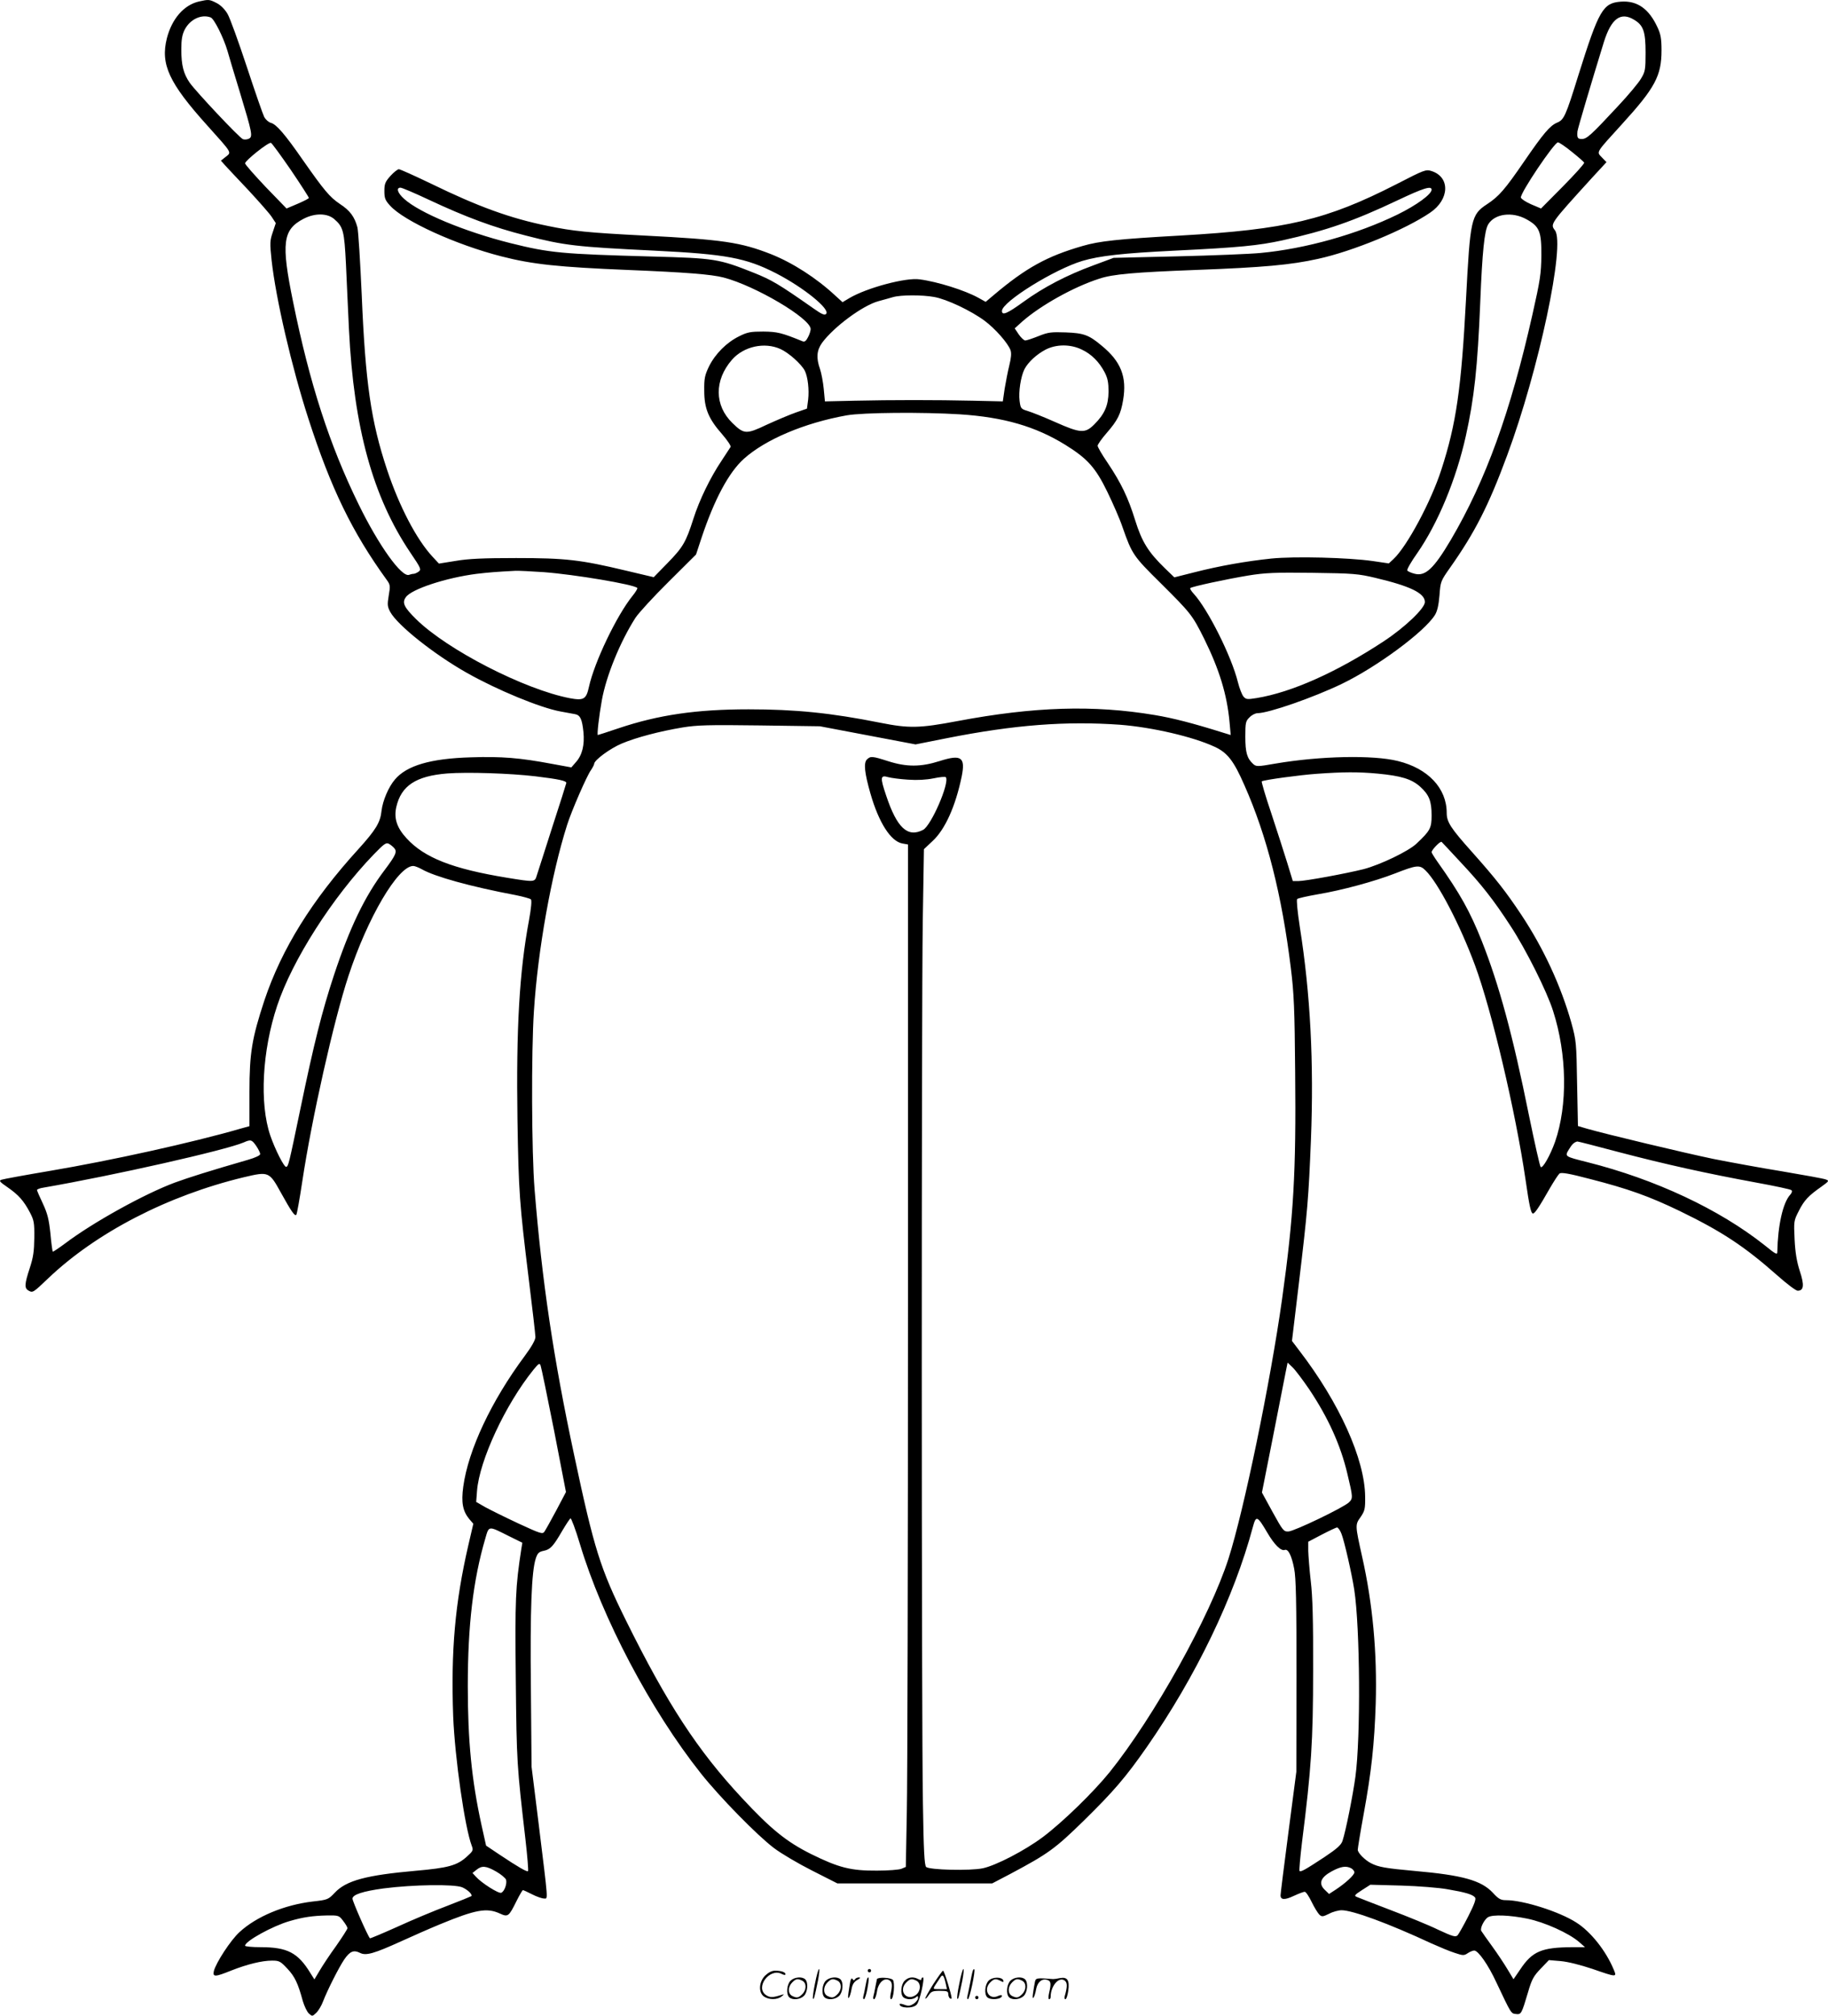
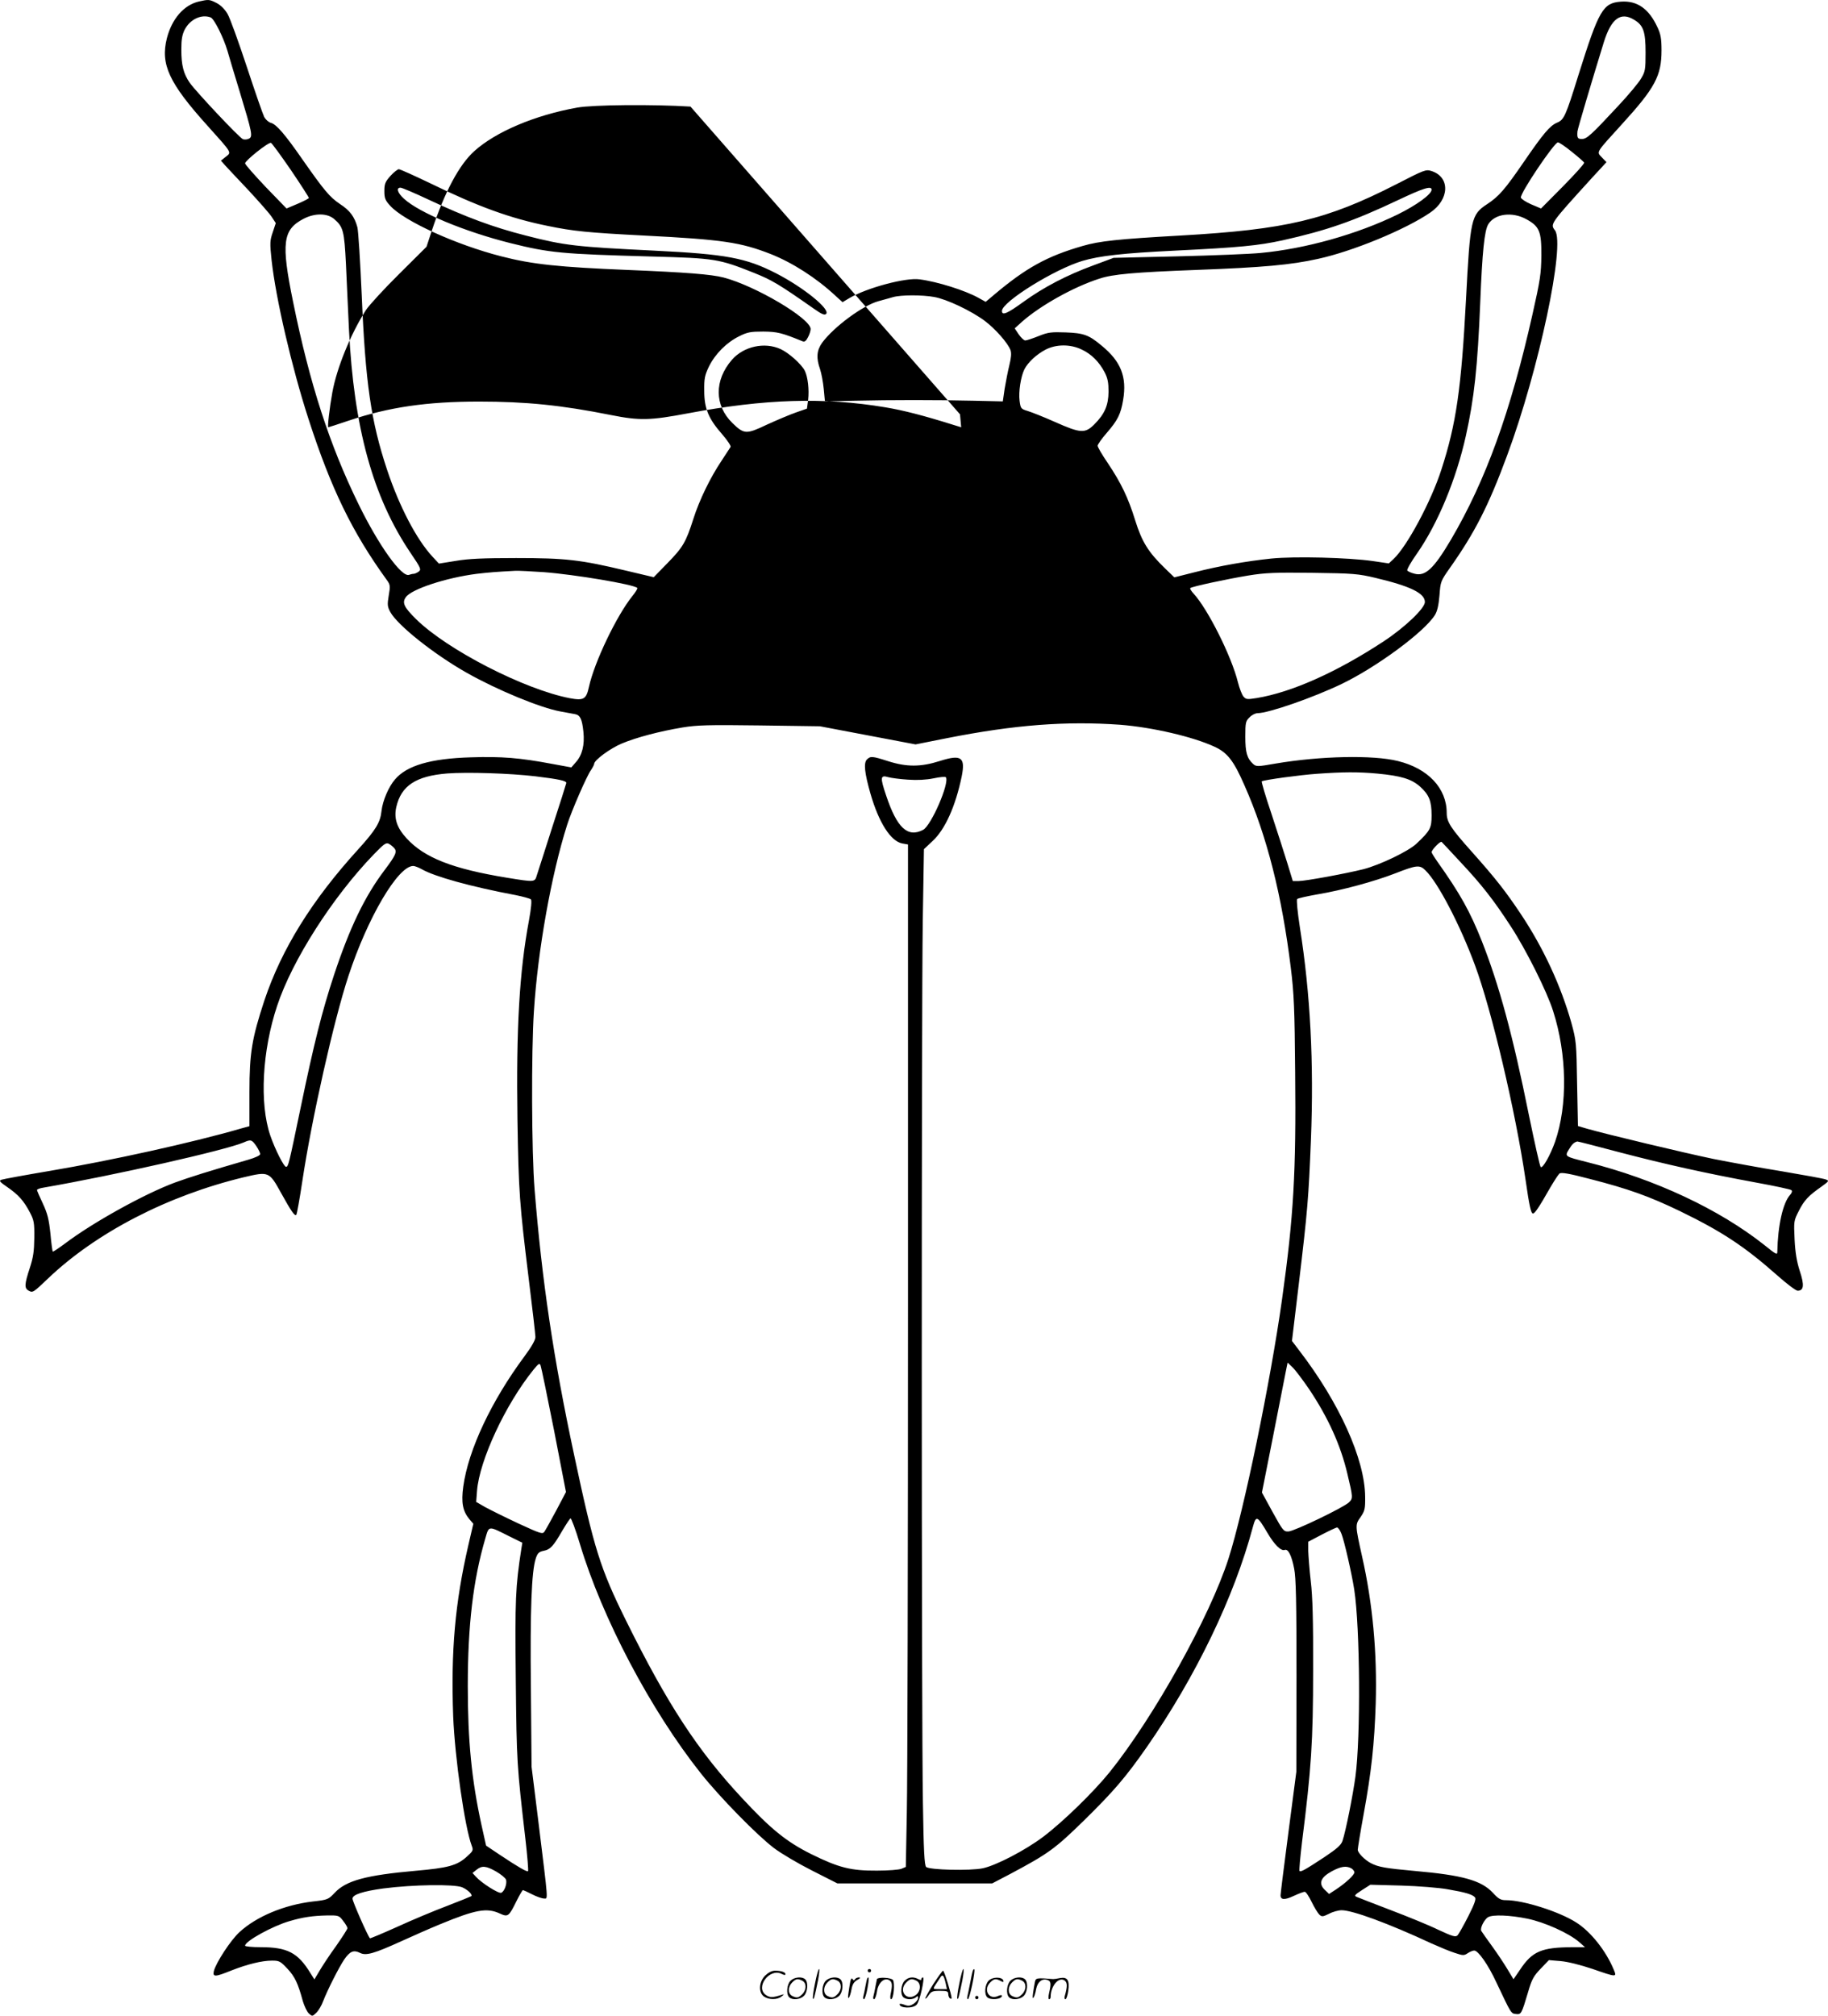
<svg xmlns="http://www.w3.org/2000/svg" version="1.0" viewBox="0 0 1089.237 1200.57" preserveAspectRatio="xMidYMid meet">
  <g transform="translate(-1.963,1200.786) scale(0.1,-0.1)" fill="#000000" stroke="none">
-     <path d="M1205 11999 c-90 -21 -161 -103 -191 -219 -39 -155 12 -266 242 -521 149 -166 144 -157 109 -185 l-29 -23 24 -27 c14 -15 76 -82 139 -148 62 -67 125 -138 139 -159 l25 -38 -18 -54 c-17 -50 -18 -64 -7 -167 25 -228 120 -637 219 -943 135 -418 262 -678 467 -961 21 -29 22 -36 12 -93 -9 -55 -8 -66 9 -98 43 -79 259 -251 455 -362 182 -103 439 -209 560 -231 36 -7 75 -14 87 -16 30 -6 41 -29 49 -105 8 -78 -7 -139 -45 -181 l-27 -31 -115 21 c-191 36 -301 45 -483 39 -241 -7 -383 -49 -453 -132 -38 -44 -73 -126 -80 -187 -7 -69 -34 -113 -138 -228 -277 -304 -457 -594 -560 -901 -74 -225 -89 -312 -89 -546 l0 -203 -51 -14 c-289 -84 -776 -191 -1137 -252 -148 -25 -279 -49 -290 -53 -16 -6 -11 -12 37 -45 66 -46 96 -80 133 -150 24 -46 27 -61 26 -151 -1 -80 -6 -116 -27 -180 -32 -97 -33 -121 -6 -135 24 -13 27 -11 114 72 287 274 714 495 1168 604 148 35 151 34 221 -93 62 -112 82 -140 91 -131 4 4 20 94 36 200 56 372 187 956 275 1223 114 347 295 655 386 655 9 0 32 -9 50 -19 76 -44 291 -104 562 -155 44 -9 84 -20 89 -25 6 -6 2 -51 -11 -123 -58 -309 -77 -649 -69 -1188 7 -435 12 -498 67 -948 22 -177 40 -334 40 -348 0 -17 -23 -58 -64 -113 -199 -268 -336 -559 -366 -778 -13 -95 -3 -145 35 -192 l25 -29 -30 -129 c-79 -343 -104 -627 -90 -1018 10 -247 69 -663 111 -772 10 -26 7 -31 -31 -65 -58 -52 -111 -66 -304 -83 -294 -26 -413 -58 -481 -130 -39 -41 -42 -43 -132 -53 -169 -20 -335 -89 -436 -182 -53 -48 -140 -182 -153 -232 -8 -37 7 -36 104 3 94 37 182 59 243 59 42 0 50 -4 91 -48 44 -47 63 -86 92 -193 9 -30 25 -64 36 -74 20 -18 21 -18 44 4 13 12 32 44 41 69 26 67 93 200 126 249 34 49 56 58 94 39 35 -18 82 -5 247 70 66 30 170 76 231 101 211 87 277 99 354 64 50 -23 54 -20 102 77 17 34 34 62 36 62 3 0 28 -11 55 -25 27 -14 59 -25 71 -25 25 0 27 -34 -33 455 l-41 330 -4 466 c-5 470 4 697 29 774 11 33 19 40 48 46 39 8 56 26 111 121 22 37 43 69 48 72 4 3 30 -65 56 -152 133 -443 423 -992 721 -1367 111 -140 336 -370 436 -445 42 -32 144 -92 227 -134 l150 -76 461 0 462 0 107 56 c229 122 267 150 440 319 176 173 247 255 374 437 292 420 520 892 632 1311 19 70 26 68 86 -34 42 -72 82 -111 104 -103 20 8 41 -33 56 -111 11 -54 14 -198 14 -640 l-1 -570 -47 -360 c-26 -198 -47 -367 -47 -376 0 -28 25 -29 80 -3 28 13 57 24 64 24 7 0 25 -27 41 -60 16 -33 37 -67 46 -76 15 -14 21 -13 58 5 22 12 56 21 75 21 65 0 278 -78 536 -198 47 -21 109 -47 138 -56 48 -16 55 -17 77 -2 13 9 31 16 39 16 24 0 84 -86 132 -190 88 -186 87 -185 116 -188 32 -4 34 0 73 131 22 76 33 95 75 139 l49 51 71 -6 c43 -4 115 -22 187 -46 147 -51 148 -51 128 -4 -46 111 -137 226 -223 280 -101 65 -316 133 -419 133 -31 0 -44 7 -78 44 -69 74 -181 105 -465 130 -175 16 -216 23 -261 46 -37 19 -79 62 -79 80 0 9 15 102 34 206 48 261 65 424 73 664 9 304 -18 597 -81 876 -42 189 -42 190 -9 236 25 37 28 49 27 122 -2 222 -153 558 -392 869 l-44 58 41 342 c52 434 58 510 72 856 18 457 -3 868 -66 1266 -14 91 -21 163 -16 168 5 5 60 17 122 28 144 24 339 77 460 124 131 51 148 53 183 18 74 -72 206 -325 294 -563 99 -266 242 -870 302 -1280 22 -153 32 -200 44 -200 11 0 34 33 104 156 23 39 47 76 54 82 11 8 55 1 184 -33 226 -58 349 -102 532 -190 251 -122 384 -209 581 -383 57 -51 112 -92 122 -92 37 0 41 33 13 117 -18 56 -27 109 -31 188 -5 108 -5 112 25 170 32 64 58 91 135 145 46 33 47 35 25 43 -13 5 -129 26 -259 48 -130 21 -314 55 -410 74 -169 35 -642 148 -753 180 l-54 16 -5 252 c-4 244 -5 256 -34 362 -62 220 -166 445 -299 645 -91 137 -153 216 -293 373 -128 143 -151 179 -151 233 0 147 -111 265 -291 309 -148 37 -463 30 -728 -15 -109 -19 -115 -19 -134 -3 -37 34 -47 69 -47 163 0 83 2 93 25 115 13 14 35 25 48 25 65 0 333 93 503 175 209 101 492 310 554 410 14 23 22 58 27 117 6 81 7 85 62 163 149 211 231 372 341 670 189 509 348 1258 285 1341 -29 38 -30 37 223 315 l84 91 -27 28 c-33 35 -40 23 120 199 197 216 235 288 235 439 0 70 -5 97 -24 137 -51 111 -121 160 -218 153 -107 -8 -131 -49 -253 -437 -76 -245 -86 -267 -128 -284 -42 -18 -81 -64 -195 -230 -116 -169 -151 -209 -221 -255 -96 -63 -101 -88 -126 -567 -28 -531 -58 -741 -147 -1015 -61 -189 -204 -456 -285 -532 l-28 -26 -95 14 c-147 21 -465 29 -605 15 -151 -16 -306 -43 -459 -82 l-119 -30 -55 53 c-100 97 -138 158 -178 286 -42 136 -84 223 -165 344 -33 48 -59 93 -59 101 0 7 24 42 54 76 66 76 84 113 98 197 23 137 -13 229 -128 323 -76 64 -107 75 -215 79 -85 3 -104 1 -161 -22 -35 -14 -71 -26 -79 -26 -8 0 -25 16 -39 36 l-24 36 44 40 c109 96 307 207 460 256 81 27 208 38 575 52 402 15 566 30 728 66 207 45 520 174 668 275 116 78 121 212 9 248 -34 11 -42 8 -211 -79 -415 -212 -654 -269 -1284 -305 -374 -21 -485 -33 -584 -62 -212 -61 -337 -130 -527 -290 l-51 -43 -45 25 c-78 43 -241 95 -349 109 -81 12 -313 -50 -417 -111 l-42 -25 -44 40 c-113 105 -254 195 -382 246 -181 71 -287 87 -759 111 -330 17 -421 26 -570 57 -224 45 -418 116 -697 252 -98 47 -184 86 -192 86 -7 0 -30 -18 -50 -40 -31 -35 -36 -47 -36 -90 0 -43 5 -55 34 -87 83 -92 393 -233 663 -302 186 -48 343 -64 753 -81 344 -14 498 -26 571 -45 189 -49 519 -244 519 -307 0 -10 -7 -33 -16 -49 -11 -22 -20 -29 -32 -24 -125 51 -150 57 -234 58 -75 0 -94 -3 -144 -28 -75 -37 -142 -104 -180 -180 -25 -53 -29 -71 -28 -145 0 -105 25 -166 107 -259 31 -36 53 -69 50 -75 -4 -6 -28 -43 -53 -81 -68 -101 -133 -235 -169 -348 -44 -138 -62 -169 -154 -263 l-82 -84 -165 39 c-272 65 -360 75 -655 75 -194 0 -286 -4 -360 -17 l-100 -16 -39 42 c-95 103 -197 298 -270 517 -96 289 -129 517 -151 1041 -9 200 -20 382 -26 404 -17 62 -44 99 -104 138 -61 41 -94 81 -221 262 -106 153 -158 213 -190 221 -14 4 -31 19 -40 35 -8 16 -55 151 -104 300 -49 148 -100 290 -115 315 -16 27 -41 52 -65 64 -43 22 -47 22 -105 9z m70 -95 c21 -8 77 -121 100 -199 9 -33 43 -145 75 -250 72 -238 77 -261 53 -273 -10 -5 -26 -7 -36 -3 -21 8 -277 280 -317 336 -37 54 -50 104 -50 198 0 59 5 88 20 118 32 62 100 94 155 73z m8482 -14 c55 -33 68 -70 68 -195 0 -101 -2 -114 -27 -155 -14 -25 -76 -99 -138 -165 -160 -172 -185 -195 -215 -195 -25 0 -29 7 -26 45 2 18 84 294 158 534 44 139 100 180 180 131z m-8004 -895 c59 -87 107 -162 107 -166 0 -4 -30 -19 -67 -35 l-66 -28 -124 128 c-67 71 -123 134 -123 141 0 16 139 127 154 122 6 -2 59 -75 119 -162z m7632 109 c39 -31 72 -60 74 -65 2 -6 -55 -69 -127 -142 l-130 -131 -59 25 c-32 14 -59 32 -61 40 -5 26 199 329 221 329 7 0 44 -25 82 -56z m-6812 -285 c226 -106 387 -165 579 -214 233 -60 298 -67 767 -90 428 -21 545 -43 725 -135 165 -85 325 -215 298 -242 -9 -9 -26 -2 -74 32 -210 147 -249 170 -359 214 -206 82 -231 86 -604 96 -541 15 -608 21 -845 80 -271 68 -543 181 -633 264 -39 35 -48 66 -21 66 9 0 84 -32 167 -71z m5977 59 c0 -27 -89 -92 -203 -148 -242 -118 -549 -204 -817 -229 -63 -6 -286 -15 -495 -20 l-380 -9 -121 -45 c-158 -58 -296 -130 -416 -217 -98 -71 -128 -83 -128 -54 0 54 314 249 480 298 100 30 242 46 550 61 387 19 497 30 640 61 265 59 426 115 690 240 150 71 200 87 200 62z m-6540 -174 c55 -47 61 -71 71 -268 4 -100 13 -276 18 -391 29 -586 142 -997 366 -1329 63 -93 66 -100 49 -113 -10 -7 -23 -13 -30 -13 -7 0 -19 -3 -27 -6 -44 -16 -181 175 -301 421 -173 353 -291 718 -390 1205 -72 352 -62 430 63 495 66 34 139 34 181 -1z m7105 -2 c78 -43 90 -73 89 -217 -1 -106 -7 -146 -53 -350 -131 -582 -278 -988 -486 -1342 -103 -174 -153 -220 -218 -202 -20 5 -39 14 -42 19 -3 6 23 52 60 104 122 176 231 437 289 697 50 226 70 408 86 799 12 300 25 423 47 461 38 64 143 78 228 31z m-3529 -463 c75 -13 220 -82 301 -142 63 -47 138 -132 154 -175 6 -17 4 -45 -7 -89 -9 -36 -21 -99 -28 -140 l-11 -76 -175 4 c-223 5 -487 5 -710 0 l-175 -4 -7 74 c-4 41 -14 94 -22 118 -24 67 -20 112 12 157 70 95 243 223 336 248 28 8 67 18 86 24 48 14 174 14 246 1z m-916 -310 c49 -22 124 -89 145 -129 18 -36 27 -113 20 -173 l-7 -53 -66 -23 c-37 -13 -115 -46 -174 -73 -122 -58 -135 -57 -204 10 -108 105 -109 255 -3 377 70 80 194 107 289 64z m1795 -3 c58 -27 104 -73 137 -136 18 -35 23 -61 23 -115 -1 -82 -23 -133 -85 -195 -55 -55 -82 -53 -233 14 -67 30 -141 59 -164 66 -40 12 -42 15 -48 60 -7 54 7 145 29 189 22 42 72 88 125 116 63 33 148 34 216 1z m-725 -386 c261 -17 450 -72 628 -182 132 -82 180 -136 250 -280 33 -68 74 -161 90 -209 57 -163 65 -174 227 -334 180 -179 189 -190 259 -330 91 -184 137 -334 152 -498 l7 -77 -49 15 c-172 54 -295 86 -404 104 -365 61 -718 50 -1175 -36 -227 -43 -289 -44 -460 -10 -295 59 -508 80 -785 80 -310 0 -537 -33 -775 -113 -65 -22 -121 -40 -123 -40 -6 0 7 114 24 208 26 144 108 346 200 490 19 29 108 126 198 215 l163 162 33 100 c76 228 162 389 252 470 128 115 361 214 613 259 97 17 450 20 675 6z m-2480 -940 c185 -14 536 -73 557 -94 3 -3 -10 -25 -29 -48 -94 -117 -226 -392 -259 -541 -16 -74 -31 -83 -113 -68 -271 52 -731 288 -917 471 -72 71 -85 98 -61 131 33 48 241 116 422 139 77 9 117 12 230 18 19 1 96 -3 170 -8z m4955 -34 c207 -49 295 -91 295 -144 0 -37 -119 -151 -247 -235 -277 -182 -547 -303 -756 -337 -56 -9 -63 -8 -78 9 -9 11 -24 49 -33 85 -38 155 -180 437 -264 528 -14 15 -23 30 -20 33 8 9 219 54 346 75 99 16 158 19 382 16 244 -3 274 -6 375 -30z m-1520 -875 c190 -15 433 -71 562 -131 76 -35 114 -83 178 -230 134 -302 223 -655 276 -1086 19 -152 23 -247 26 -623 6 -595 -9 -858 -78 -1351 -70 -498 -227 -1257 -319 -1545 -111 -346 -444 -943 -708 -1272 -99 -122 -278 -296 -397 -386 -108 -81 -280 -170 -359 -187 -77 -16 -320 -10 -338 8 -10 10 -15 99 -19 380 -9 480 -9 4691 -1 5250 l7 432 51 48 c75 69 137 207 174 385 23 115 -2 133 -131 92 -113 -36 -197 -36 -307 -1 -97 31 -105 31 -127 10 -20 -21 -14 -79 21 -202 50 -174 121 -285 190 -298 l34 -6 0 -2722 c0 -1496 -3 -2867 -7 -3044 l-6 -324 -26 -11 c-14 -6 -80 -11 -146 -11 -155 -1 -227 17 -393 99 -146 73 -239 148 -410 332 -265 284 -446 561 -692 1058 -154 311 -190 426 -309 985 -124 579 -192 1039 -236 1583 -18 222 -20 821 -4 1062 23 363 104 815 198 1110 25 80 117 292 142 326 10 15 19 32 19 37 0 22 95 92 164 121 88 37 226 73 363 96 86 14 153 16 460 12 l358 -5 285 -54 285 -54 186 37 c405 80 710 103 1034 80z m-3485 -307 c140 -17 186 -27 184 -40 -1 -5 -38 -124 -84 -264 -45 -140 -86 -270 -92 -287 -12 -40 -12 -40 -178 -13 -324 53 -492 119 -598 235 -58 63 -76 119 -61 186 29 127 117 185 304 200 121 9 372 1 525 -17z m5019 16 c138 -13 202 -32 253 -78 53 -48 68 -85 68 -171 0 -75 -8 -91 -90 -168 -47 -45 -216 -126 -315 -152 -104 -26 -347 -71 -389 -71 l-33 0 -33 108 c-18 59 -61 191 -95 295 -35 103 -60 189 -57 191 15 9 228 38 329 45 155 11 244 12 362 1z m-2799 -36 c57 -4 108 -1 153 8 38 8 70 11 73 6 22 -35 -88 -288 -136 -313 -92 -48 -156 12 -220 204 -37 109 -35 124 12 110 18 -5 71 -12 118 -15z m3294 -493 c123 -131 196 -224 296 -378 91 -138 218 -392 254 -507 83 -258 87 -561 12 -778 -29 -82 -75 -163 -86 -151 -5 4 -36 143 -70 308 -97 481 -178 777 -281 1038 -70 176 -129 282 -264 472 -19 27 -35 53 -35 57 0 14 53 69 60 61 4 -4 56 -59 114 -122z m-6355 85 c18 -21 9 -42 -58 -131 -118 -156 -207 -341 -301 -624 -72 -218 -120 -410 -199 -791 -71 -341 -73 -349 -86 -352 -12 -4 -67 105 -95 187 -65 191 -48 505 41 772 90 272 330 647 575 901 62 64 74 73 91 64 11 -6 25 -18 32 -26z m-821 -1776 c12 -18 22 -39 22 -46 0 -8 -30 -22 -72 -34 -232 -67 -352 -105 -437 -136 -180 -67 -486 -236 -653 -362 -39 -29 -72 -51 -74 -49 -2 2 -9 50 -14 108 -9 84 -17 118 -45 178 -19 40 -35 77 -35 81 0 4 17 11 38 14 422 73 1085 223 1193 269 43 19 49 18 77 -23z m8120 -35 c275 -72 518 -126 817 -181 110 -20 204 -40 209 -45 6 -5 3 -16 -7 -27 -44 -48 -74 -184 -77 -340 0 -20 -8 -16 -77 40 -269 213 -650 392 -1056 494 -135 34 -135 33 -108 77 18 30 30 41 49 46 2 1 114 -28 250 -64z m-6347 -1657 l71 -367 -58 -110 c-32 -60 -64 -117 -71 -127 -11 -15 -25 -10 -155 50 -79 37 -168 81 -197 97 l-54 31 5 66 c14 180 168 513 336 721 32 39 37 42 43 25 4 -10 40 -184 80 -386z m4501 243 c112 -168 186 -331 226 -501 34 -142 34 -147 9 -171 -33 -31 -324 -171 -360 -173 -29 -1 -33 5 -94 115 l-64 117 66 333 c36 184 70 358 76 387 l11 54 30 -29 c16 -15 61 -75 100 -132z m-4769 -873 l79 -39 -6 -37 c-35 -227 -38 -296 -33 -781 5 -492 7 -512 57 -944 12 -104 19 -191 16 -194 -6 -6 -57 23 -171 99 l-79 53 -27 121 c-59 269 -82 502 -82 829 0 363 32 632 104 878 23 79 16 78 142 15z m4960 14 c17 -43 61 -236 76 -332 35 -228 39 -879 7 -1115 -15 -110 -57 -322 -77 -382 -8 -24 -32 -46 -107 -96 -114 -75 -142 -91 -149 -83 -3 3 4 81 15 173 55 435 66 598 66 1023 1 295 -3 439 -14 530 -8 69 -14 150 -15 180 l0 55 80 42 c44 23 85 42 91 43 7 0 19 -17 27 -38z m-5036 -2012 c28 -16 54 -38 58 -48 7 -24 -10 -71 -29 -78 -16 -6 -118 59 -151 96 l-20 22 24 19 c32 26 57 24 118 -11z m5094 20 c10 -6 19 -17 19 -24 0 -16 -52 -64 -111 -103 l-40 -26 -27 26 c-37 37 -23 73 43 109 54 29 85 34 116 18z m-5298 -113 c33 -14 64 -44 55 -53 -3 -2 -68 -29 -144 -58 -77 -29 -211 -85 -298 -125 -87 -39 -161 -70 -162 -68 -13 13 -104 220 -104 236 0 24 61 44 185 61 178 23 420 26 468 7z m5872 -12 c106 -18 150 -31 164 -49 7 -9 -4 -40 -40 -111 -28 -55 -57 -106 -64 -114 -12 -12 -28 -8 -116 33 -55 27 -183 79 -283 117 -99 38 -190 73 -201 78 -18 7 -15 12 30 41 l50 32 185 -5 c102 -3 226 -13 275 -22z m-6581 -188 c15 -19 26 -38 26 -44 0 -5 -30 -52 -67 -105 -38 -52 -82 -119 -99 -148 l-31 -52 -24 38 c-74 121 -137 154 -296 154 -52 0 -93 4 -93 9 0 27 164 117 264 146 81 24 139 32 223 34 70 1 73 0 97 -32z m7056 13 c103 -21 248 -86 310 -140 l34 -30 -74 0 c-185 -1 -240 -24 -313 -134 l-39 -57 -35 58 c-19 32 -60 94 -92 138 -32 44 -61 85 -65 92 -9 15 18 69 41 82 28 16 130 12 233 -9z M4876 194 c-10 -47 -15 -88 -12 -91 5 -6 9 7 30 110 7 37 10 67 6 67 -4 0 -15 -39 -24 -86z M5190 270 c0 -5 5 -10 10 -10 6 0 10 5 10 10 0 6 -4 10 -10 10 -5 0 -10 -4 -10 -10z M5736 194 c-10 -47 -15 -88 -12 -91 5 -6 9 7 30 110 7 37 10 67 6 67 -4 0 -15 -39 -24 -86z M5816 269 c-3 -8 -10 -41 -16 -74 -6 -33 -14 -68 -16 -77 -3 -10 -1 -18 3 -18 10 0 46 171 38 178 -2 3 -7 -1 -9 -9z M4579 241 c-38 -38 -41 -101 -7 -125 29 -20 79 -20 104 0 18 14 18 15 1 10 -53 -17 -69 -17 -92 -2 -69 45 21 166 94 126 12 -6 21 -7 21 -1 0 12 -25 21 -62 21 -19 0 -39 -10 -59 -29z M5580 189 c-28 -45 -49 -83 -47 -85 2 -3 12 7 21 21 14 21 24 25 66 25 43 0 50 -3 50 -19 0 -11 5 -23 10 -26 6 -3 10 -3 10 1 0 20 -44 164 -51 164 -4 0 -30 -37 -59 -81z m75 4 l7 -33 -42 0 c-42 0 -42 0 -28 23 8 12 21 32 29 44 15 25 22 18 34 -34z M4730 210 c-22 -22 -27 -79 -8 -98 19 -19 66 -14 88 8 22 22 27 79 8 98 -19 19 -66 14 -88 -8z m71 0 c25 -14 25 -54 -1 -80 -23 -23 -33 -24 -61 -10 -25 14 -25 54 1 80 23 23 33 24 61 10z M4940 210 c-22 -22 -27 -79 -8 -98 19 -19 66 -14 88 8 22 22 27 79 8 98 -19 19 -66 14 -88 -8z m71 0 c25 -14 25 -54 -1 -80 -23 -23 -33 -24 -61 -10 -25 14 -25 54 1 80 23 23 33 24 61 10z M5086 204 c-3 -16 -8 -47 -11 -69 -8 -51 10 -26 19 27 5 27 15 42 34 53 18 10 22 14 10 15 -9 0 -20 -5 -24 -11 -5 -8 -9 -8 -14 1 -5 8 -10 3 -14 -16z M5187 223 c-2 -4 -7 -26 -11 -48 -4 -22 -9 -48 -12 -57 -3 -10 -1 -18 4 -18 4 0 14 28 20 62 11 58 10 81 -1 61z M5245 220 c-1 -3 -5 -23 -9 -45 -4 -22 -9 -48 -12 -57 -3 -10 -1 -18 4 -18 5 0 13 20 17 45 7 53 44 87 74 68 17 -11 19 -28 8 -80 -4 -18 -3 -33 2 -33 16 0 24 99 11 115 -12 14 -87 18 -95 5z M5410 210 c-22 -22 -27 -79 -8 -98 7 -7 24 -12 38 -12 14 0 31 5 38 12 9 9 12 8 12 -5 0 -9 -12 -24 -26 -34 -21 -13 -32 -15 -55 -6 -16 6 -29 8 -29 3 0 -24 81 -27 102 -2 18 19 50 162 37 162 -5 0 -9 -5 -9 -10 0 -7 -6 -7 -19 0 -30 16 -59 12 -81 -10z m71 0 c29 -16 25 -65 -6 -86 -56 -37 -103 28 -55 76 23 23 33 24 61 10z M5911 211 c-23 -23 -28 -80 -9 -99 19 -19 88 -13 88 9 0 5 -11 4 -24 -2 -54 -25 -89 38 -46 81 23 23 33 24 62 9 16 -9 19 -8 16 3 -8 22 -64 22 -87 -1z M6040 210 c-22 -22 -27 -79 -8 -98 19 -19 66 -14 88 8 22 22 27 79 8 98 -19 19 -66 14 -88 -8z m71 0 c25 -14 25 -54 -1 -80 -23 -23 -33 -24 -61 -10 -25 14 -25 54 1 80 23 23 33 24 61 10z M6186 201 c-3 -14 -8 -44 -11 -66 -8 -51 10 -26 19 27 8 41 35 63 66 53 22 -7 24 -21 11 -77 -5 -22 -5 -38 0 -38 5 0 9 6 9 13 0 68 51 125 85 97 15 -13 15 -35 -1 -92 -3 -10 -1 -18 4 -18 6 0 13 23 17 50 9 63 -5 84 -49 76 -17 -4 -35 -6 -41 -6 -101 8 -104 7 -109 -19z M5830 110 c0 -5 5 -10 10 -10 6 0 10 5 10 10 0 6 -4 10 -10 10 -5 0 -10 -4 -10 -10z" />
+     <path d="M1205 11999 c-90 -21 -161 -103 -191 -219 -39 -155 12 -266 242 -521 149 -166 144 -157 109 -185 l-29 -23 24 -27 c14 -15 76 -82 139 -148 62 -67 125 -138 139 -159 l25 -38 -18 -54 c-17 -50 -18 -64 -7 -167 25 -228 120 -637 219 -943 135 -418 262 -678 467 -961 21 -29 22 -36 12 -93 -9 -55 -8 -66 9 -98 43 -79 259 -251 455 -362 182 -103 439 -209 560 -231 36 -7 75 -14 87 -16 30 -6 41 -29 49 -105 8 -78 -7 -139 -45 -181 l-27 -31 -115 21 c-191 36 -301 45 -483 39 -241 -7 -383 -49 -453 -132 -38 -44 -73 -126 -80 -187 -7 -69 -34 -113 -138 -228 -277 -304 -457 -594 -560 -901 -74 -225 -89 -312 -89 -546 l0 -203 -51 -14 c-289 -84 -776 -191 -1137 -252 -148 -25 -279 -49 -290 -53 -16 -6 -11 -12 37 -45 66 -46 96 -80 133 -150 24 -46 27 -61 26 -151 -1 -80 -6 -116 -27 -180 -32 -97 -33 -121 -6 -135 24 -13 27 -11 114 72 287 274 714 495 1168 604 148 35 151 34 221 -93 62 -112 82 -140 91 -131 4 4 20 94 36 200 56 372 187 956 275 1223 114 347 295 655 386 655 9 0 32 -9 50 -19 76 -44 291 -104 562 -155 44 -9 84 -20 89 -25 6 -6 2 -51 -11 -123 -58 -309 -77 -649 -69 -1188 7 -435 12 -498 67 -948 22 -177 40 -334 40 -348 0 -17 -23 -58 -64 -113 -199 -268 -336 -559 -366 -778 -13 -95 -3 -145 35 -192 l25 -29 -30 -129 c-79 -343 -104 -627 -90 -1018 10 -247 69 -663 111 -772 10 -26 7 -31 -31 -65 -58 -52 -111 -66 -304 -83 -294 -26 -413 -58 -481 -130 -39 -41 -42 -43 -132 -53 -169 -20 -335 -89 -436 -182 -53 -48 -140 -182 -153 -232 -8 -37 7 -36 104 3 94 37 182 59 243 59 42 0 50 -4 91 -48 44 -47 63 -86 92 -193 9 -30 25 -64 36 -74 20 -18 21 -18 44 4 13 12 32 44 41 69 26 67 93 200 126 249 34 49 56 58 94 39 35 -18 82 -5 247 70 66 30 170 76 231 101 211 87 277 99 354 64 50 -23 54 -20 102 77 17 34 34 62 36 62 3 0 28 -11 55 -25 27 -14 59 -25 71 -25 25 0 27 -34 -33 455 l-41 330 -4 466 c-5 470 4 697 29 774 11 33 19 40 48 46 39 8 56 26 111 121 22 37 43 69 48 72 4 3 30 -65 56 -152 133 -443 423 -992 721 -1367 111 -140 336 -370 436 -445 42 -32 144 -92 227 -134 l150 -76 461 0 462 0 107 56 c229 122 267 150 440 319 176 173 247 255 374 437 292 420 520 892 632 1311 19 70 26 68 86 -34 42 -72 82 -111 104 -103 20 8 41 -33 56 -111 11 -54 14 -198 14 -640 l-1 -570 -47 -360 c-26 -198 -47 -367 -47 -376 0 -28 25 -29 80 -3 28 13 57 24 64 24 7 0 25 -27 41 -60 16 -33 37 -67 46 -76 15 -14 21 -13 58 5 22 12 56 21 75 21 65 0 278 -78 536 -198 47 -21 109 -47 138 -56 48 -16 55 -17 77 -2 13 9 31 16 39 16 24 0 84 -86 132 -190 88 -186 87 -185 116 -188 32 -4 34 0 73 131 22 76 33 95 75 139 l49 51 71 -6 c43 -4 115 -22 187 -46 147 -51 148 -51 128 -4 -46 111 -137 226 -223 280 -101 65 -316 133 -419 133 -31 0 -44 7 -78 44 -69 74 -181 105 -465 130 -175 16 -216 23 -261 46 -37 19 -79 62 -79 80 0 9 15 102 34 206 48 261 65 424 73 664 9 304 -18 597 -81 876 -42 189 -42 190 -9 236 25 37 28 49 27 122 -2 222 -153 558 -392 869 l-44 58 41 342 c52 434 58 510 72 856 18 457 -3 868 -66 1266 -14 91 -21 163 -16 168 5 5 60 17 122 28 144 24 339 77 460 124 131 51 148 53 183 18 74 -72 206 -325 294 -563 99 -266 242 -870 302 -1280 22 -153 32 -200 44 -200 11 0 34 33 104 156 23 39 47 76 54 82 11 8 55 1 184 -33 226 -58 349 -102 532 -190 251 -122 384 -209 581 -383 57 -51 112 -92 122 -92 37 0 41 33 13 117 -18 56 -27 109 -31 188 -5 108 -5 112 25 170 32 64 58 91 135 145 46 33 47 35 25 43 -13 5 -129 26 -259 48 -130 21 -314 55 -410 74 -169 35 -642 148 -753 180 l-54 16 -5 252 c-4 244 -5 256 -34 362 -62 220 -166 445 -299 645 -91 137 -153 216 -293 373 -128 143 -151 179 -151 233 0 147 -111 265 -291 309 -148 37 -463 30 -728 -15 -109 -19 -115 -19 -134 -3 -37 34 -47 69 -47 163 0 83 2 93 25 115 13 14 35 25 48 25 65 0 333 93 503 175 209 101 492 310 554 410 14 23 22 58 27 117 6 81 7 85 62 163 149 211 231 372 341 670 189 509 348 1258 285 1341 -29 38 -30 37 223 315 l84 91 -27 28 c-33 35 -40 23 120 199 197 216 235 288 235 439 0 70 -5 97 -24 137 -51 111 -121 160 -218 153 -107 -8 -131 -49 -253 -437 -76 -245 -86 -267 -128 -284 -42 -18 -81 -64 -195 -230 -116 -169 -151 -209 -221 -255 -96 -63 -101 -88 -126 -567 -28 -531 -58 -741 -147 -1015 -61 -189 -204 -456 -285 -532 l-28 -26 -95 14 c-147 21 -465 29 -605 15 -151 -16 -306 -43 -459 -82 l-119 -30 -55 53 c-100 97 -138 158 -178 286 -42 136 -84 223 -165 344 -33 48 -59 93 -59 101 0 7 24 42 54 76 66 76 84 113 98 197 23 137 -13 229 -128 323 -76 64 -107 75 -215 79 -85 3 -104 1 -161 -22 -35 -14 -71 -26 -79 -26 -8 0 -25 16 -39 36 l-24 36 44 40 c109 96 307 207 460 256 81 27 208 38 575 52 402 15 566 30 728 66 207 45 520 174 668 275 116 78 121 212 9 248 -34 11 -42 8 -211 -79 -415 -212 -654 -269 -1284 -305 -374 -21 -485 -33 -584 -62 -212 -61 -337 -130 -527 -290 l-51 -43 -45 25 c-78 43 -241 95 -349 109 -81 12 -313 -50 -417 -111 l-42 -25 -44 40 c-113 105 -254 195 -382 246 -181 71 -287 87 -759 111 -330 17 -421 26 -570 57 -224 45 -418 116 -697 252 -98 47 -184 86 -192 86 -7 0 -30 -18 -50 -40 -31 -35 -36 -47 -36 -90 0 -43 5 -55 34 -87 83 -92 393 -233 663 -302 186 -48 343 -64 753 -81 344 -14 498 -26 571 -45 189 -49 519 -244 519 -307 0 -10 -7 -33 -16 -49 -11 -22 -20 -29 -32 -24 -125 51 -150 57 -234 58 -75 0 -94 -3 -144 -28 -75 -37 -142 -104 -180 -180 -25 -53 -29 -71 -28 -145 0 -105 25 -166 107 -259 31 -36 53 -69 50 -75 -4 -6 -28 -43 -53 -81 -68 -101 -133 -235 -169 -348 -44 -138 -62 -169 -154 -263 l-82 -84 -165 39 c-272 65 -360 75 -655 75 -194 0 -286 -4 -360 -17 l-100 -16 -39 42 c-95 103 -197 298 -270 517 -96 289 -129 517 -151 1041 -9 200 -20 382 -26 404 -17 62 -44 99 -104 138 -61 41 -94 81 -221 262 -106 153 -158 213 -190 221 -14 4 -31 19 -40 35 -8 16 -55 151 -104 300 -49 148 -100 290 -115 315 -16 27 -41 52 -65 64 -43 22 -47 22 -105 9z m70 -95 c21 -8 77 -121 100 -199 9 -33 43 -145 75 -250 72 -238 77 -261 53 -273 -10 -5 -26 -7 -36 -3 -21 8 -277 280 -317 336 -37 54 -50 104 -50 198 0 59 5 88 20 118 32 62 100 94 155 73z m8482 -14 c55 -33 68 -70 68 -195 0 -101 -2 -114 -27 -155 -14 -25 -76 -99 -138 -165 -160 -172 -185 -195 -215 -195 -25 0 -29 7 -26 45 2 18 84 294 158 534 44 139 100 180 180 131z m-8004 -895 c59 -87 107 -162 107 -166 0 -4 -30 -19 -67 -35 l-66 -28 -124 128 c-67 71 -123 134 -123 141 0 16 139 127 154 122 6 -2 59 -75 119 -162z m7632 109 c39 -31 72 -60 74 -65 2 -6 -55 -69 -127 -142 l-130 -131 -59 25 c-32 14 -59 32 -61 40 -5 26 199 329 221 329 7 0 44 -25 82 -56z m-6812 -285 c226 -106 387 -165 579 -214 233 -60 298 -67 767 -90 428 -21 545 -43 725 -135 165 -85 325 -215 298 -242 -9 -9 -26 -2 -74 32 -210 147 -249 170 -359 214 -206 82 -231 86 -604 96 -541 15 -608 21 -845 80 -271 68 -543 181 -633 264 -39 35 -48 66 -21 66 9 0 84 -32 167 -71z m5977 59 c0 -27 -89 -92 -203 -148 -242 -118 -549 -204 -817 -229 -63 -6 -286 -15 -495 -20 l-380 -9 -121 -45 c-158 -58 -296 -130 -416 -217 -98 -71 -128 -83 -128 -54 0 54 314 249 480 298 100 30 242 46 550 61 387 19 497 30 640 61 265 59 426 115 690 240 150 71 200 87 200 62z m-6540 -174 c55 -47 61 -71 71 -268 4 -100 13 -276 18 -391 29 -586 142 -997 366 -1329 63 -93 66 -100 49 -113 -10 -7 -23 -13 -30 -13 -7 0 -19 -3 -27 -6 -44 -16 -181 175 -301 421 -173 353 -291 718 -390 1205 -72 352 -62 430 63 495 66 34 139 34 181 -1z m7105 -2 c78 -43 90 -73 89 -217 -1 -106 -7 -146 -53 -350 -131 -582 -278 -988 -486 -1342 -103 -174 -153 -220 -218 -202 -20 5 -39 14 -42 19 -3 6 23 52 60 104 122 176 231 437 289 697 50 226 70 408 86 799 12 300 25 423 47 461 38 64 143 78 228 31z m-3529 -463 c75 -13 220 -82 301 -142 63 -47 138 -132 154 -175 6 -17 4 -45 -7 -89 -9 -36 -21 -99 -28 -140 l-11 -76 -175 4 c-223 5 -487 5 -710 0 l-175 -4 -7 74 c-4 41 -14 94 -22 118 -24 67 -20 112 12 157 70 95 243 223 336 248 28 8 67 18 86 24 48 14 174 14 246 1z m-916 -310 c49 -22 124 -89 145 -129 18 -36 27 -113 20 -173 l-7 -53 -66 -23 c-37 -13 -115 -46 -174 -73 -122 -58 -135 -57 -204 10 -108 105 -109 255 -3 377 70 80 194 107 289 64z m1795 -3 c58 -27 104 -73 137 -136 18 -35 23 -61 23 -115 -1 -82 -23 -133 -85 -195 -55 -55 -82 -53 -233 14 -67 30 -141 59 -164 66 -40 12 -42 15 -48 60 -7 54 7 145 29 189 22 42 72 88 125 116 63 33 148 34 216 1z m-725 -386 l7 -77 -49 15 c-172 54 -295 86 -404 104 -365 61 -718 50 -1175 -36 -227 -43 -289 -44 -460 -10 -295 59 -508 80 -785 80 -310 0 -537 -33 -775 -113 -65 -22 -121 -40 -123 -40 -6 0 7 114 24 208 26 144 108 346 200 490 19 29 108 126 198 215 l163 162 33 100 c76 228 162 389 252 470 128 115 361 214 613 259 97 17 450 20 675 6z m-2480 -940 c185 -14 536 -73 557 -94 3 -3 -10 -25 -29 -48 -94 -117 -226 -392 -259 -541 -16 -74 -31 -83 -113 -68 -271 52 -731 288 -917 471 -72 71 -85 98 -61 131 33 48 241 116 422 139 77 9 117 12 230 18 19 1 96 -3 170 -8z m4955 -34 c207 -49 295 -91 295 -144 0 -37 -119 -151 -247 -235 -277 -182 -547 -303 -756 -337 -56 -9 -63 -8 -78 9 -9 11 -24 49 -33 85 -38 155 -180 437 -264 528 -14 15 -23 30 -20 33 8 9 219 54 346 75 99 16 158 19 382 16 244 -3 274 -6 375 -30z m-1520 -875 c190 -15 433 -71 562 -131 76 -35 114 -83 178 -230 134 -302 223 -655 276 -1086 19 -152 23 -247 26 -623 6 -595 -9 -858 -78 -1351 -70 -498 -227 -1257 -319 -1545 -111 -346 -444 -943 -708 -1272 -99 -122 -278 -296 -397 -386 -108 -81 -280 -170 -359 -187 -77 -16 -320 -10 -338 8 -10 10 -15 99 -19 380 -9 480 -9 4691 -1 5250 l7 432 51 48 c75 69 137 207 174 385 23 115 -2 133 -131 92 -113 -36 -197 -36 -307 -1 -97 31 -105 31 -127 10 -20 -21 -14 -79 21 -202 50 -174 121 -285 190 -298 l34 -6 0 -2722 c0 -1496 -3 -2867 -7 -3044 l-6 -324 -26 -11 c-14 -6 -80 -11 -146 -11 -155 -1 -227 17 -393 99 -146 73 -239 148 -410 332 -265 284 -446 561 -692 1058 -154 311 -190 426 -309 985 -124 579 -192 1039 -236 1583 -18 222 -20 821 -4 1062 23 363 104 815 198 1110 25 80 117 292 142 326 10 15 19 32 19 37 0 22 95 92 164 121 88 37 226 73 363 96 86 14 153 16 460 12 l358 -5 285 -54 285 -54 186 37 c405 80 710 103 1034 80z m-3485 -307 c140 -17 186 -27 184 -40 -1 -5 -38 -124 -84 -264 -45 -140 -86 -270 -92 -287 -12 -40 -12 -40 -178 -13 -324 53 -492 119 -598 235 -58 63 -76 119 -61 186 29 127 117 185 304 200 121 9 372 1 525 -17z m5019 16 c138 -13 202 -32 253 -78 53 -48 68 -85 68 -171 0 -75 -8 -91 -90 -168 -47 -45 -216 -126 -315 -152 -104 -26 -347 -71 -389 -71 l-33 0 -33 108 c-18 59 -61 191 -95 295 -35 103 -60 189 -57 191 15 9 228 38 329 45 155 11 244 12 362 1z m-2799 -36 c57 -4 108 -1 153 8 38 8 70 11 73 6 22 -35 -88 -288 -136 -313 -92 -48 -156 12 -220 204 -37 109 -35 124 12 110 18 -5 71 -12 118 -15z m3294 -493 c123 -131 196 -224 296 -378 91 -138 218 -392 254 -507 83 -258 87 -561 12 -778 -29 -82 -75 -163 -86 -151 -5 4 -36 143 -70 308 -97 481 -178 777 -281 1038 -70 176 -129 282 -264 472 -19 27 -35 53 -35 57 0 14 53 69 60 61 4 -4 56 -59 114 -122z m-6355 85 c18 -21 9 -42 -58 -131 -118 -156 -207 -341 -301 -624 -72 -218 -120 -410 -199 -791 -71 -341 -73 -349 -86 -352 -12 -4 -67 105 -95 187 -65 191 -48 505 41 772 90 272 330 647 575 901 62 64 74 73 91 64 11 -6 25 -18 32 -26z m-821 -1776 c12 -18 22 -39 22 -46 0 -8 -30 -22 -72 -34 -232 -67 -352 -105 -437 -136 -180 -67 -486 -236 -653 -362 -39 -29 -72 -51 -74 -49 -2 2 -9 50 -14 108 -9 84 -17 118 -45 178 -19 40 -35 77 -35 81 0 4 17 11 38 14 422 73 1085 223 1193 269 43 19 49 18 77 -23z m8120 -35 c275 -72 518 -126 817 -181 110 -20 204 -40 209 -45 6 -5 3 -16 -7 -27 -44 -48 -74 -184 -77 -340 0 -20 -8 -16 -77 40 -269 213 -650 392 -1056 494 -135 34 -135 33 -108 77 18 30 30 41 49 46 2 1 114 -28 250 -64z m-6347 -1657 l71 -367 -58 -110 c-32 -60 -64 -117 -71 -127 -11 -15 -25 -10 -155 50 -79 37 -168 81 -197 97 l-54 31 5 66 c14 180 168 513 336 721 32 39 37 42 43 25 4 -10 40 -184 80 -386z m4501 243 c112 -168 186 -331 226 -501 34 -142 34 -147 9 -171 -33 -31 -324 -171 -360 -173 -29 -1 -33 5 -94 115 l-64 117 66 333 c36 184 70 358 76 387 l11 54 30 -29 c16 -15 61 -75 100 -132z m-4769 -873 l79 -39 -6 -37 c-35 -227 -38 -296 -33 -781 5 -492 7 -512 57 -944 12 -104 19 -191 16 -194 -6 -6 -57 23 -171 99 l-79 53 -27 121 c-59 269 -82 502 -82 829 0 363 32 632 104 878 23 79 16 78 142 15z m4960 14 c17 -43 61 -236 76 -332 35 -228 39 -879 7 -1115 -15 -110 -57 -322 -77 -382 -8 -24 -32 -46 -107 -96 -114 -75 -142 -91 -149 -83 -3 3 4 81 15 173 55 435 66 598 66 1023 1 295 -3 439 -14 530 -8 69 -14 150 -15 180 l0 55 80 42 c44 23 85 42 91 43 7 0 19 -17 27 -38z m-5036 -2012 c28 -16 54 -38 58 -48 7 -24 -10 -71 -29 -78 -16 -6 -118 59 -151 96 l-20 22 24 19 c32 26 57 24 118 -11z m5094 20 c10 -6 19 -17 19 -24 0 -16 -52 -64 -111 -103 l-40 -26 -27 26 c-37 37 -23 73 43 109 54 29 85 34 116 18z m-5298 -113 c33 -14 64 -44 55 -53 -3 -2 -68 -29 -144 -58 -77 -29 -211 -85 -298 -125 -87 -39 -161 -70 -162 -68 -13 13 -104 220 -104 236 0 24 61 44 185 61 178 23 420 26 468 7z m5872 -12 c106 -18 150 -31 164 -49 7 -9 -4 -40 -40 -111 -28 -55 -57 -106 -64 -114 -12 -12 -28 -8 -116 33 -55 27 -183 79 -283 117 -99 38 -190 73 -201 78 -18 7 -15 12 30 41 l50 32 185 -5 c102 -3 226 -13 275 -22z m-6581 -188 c15 -19 26 -38 26 -44 0 -5 -30 -52 -67 -105 -38 -52 -82 -119 -99 -148 l-31 -52 -24 38 c-74 121 -137 154 -296 154 -52 0 -93 4 -93 9 0 27 164 117 264 146 81 24 139 32 223 34 70 1 73 0 97 -32z m7056 13 c103 -21 248 -86 310 -140 l34 -30 -74 0 c-185 -1 -240 -24 -313 -134 l-39 -57 -35 58 c-19 32 -60 94 -92 138 -32 44 -61 85 -65 92 -9 15 18 69 41 82 28 16 130 12 233 -9z M4876 194 c-10 -47 -15 -88 -12 -91 5 -6 9 7 30 110 7 37 10 67 6 67 -4 0 -15 -39 -24 -86z M5190 270 c0 -5 5 -10 10 -10 6 0 10 5 10 10 0 6 -4 10 -10 10 -5 0 -10 -4 -10 -10z M5736 194 c-10 -47 -15 -88 -12 -91 5 -6 9 7 30 110 7 37 10 67 6 67 -4 0 -15 -39 -24 -86z M5816 269 c-3 -8 -10 -41 -16 -74 -6 -33 -14 -68 -16 -77 -3 -10 -1 -18 3 -18 10 0 46 171 38 178 -2 3 -7 -1 -9 -9z M4579 241 c-38 -38 -41 -101 -7 -125 29 -20 79 -20 104 0 18 14 18 15 1 10 -53 -17 -69 -17 -92 -2 -69 45 21 166 94 126 12 -6 21 -7 21 -1 0 12 -25 21 -62 21 -19 0 -39 -10 -59 -29z M5580 189 c-28 -45 -49 -83 -47 -85 2 -3 12 7 21 21 14 21 24 25 66 25 43 0 50 -3 50 -19 0 -11 5 -23 10 -26 6 -3 10 -3 10 1 0 20 -44 164 -51 164 -4 0 -30 -37 -59 -81z m75 4 l7 -33 -42 0 c-42 0 -42 0 -28 23 8 12 21 32 29 44 15 25 22 18 34 -34z M4730 210 c-22 -22 -27 -79 -8 -98 19 -19 66 -14 88 8 22 22 27 79 8 98 -19 19 -66 14 -88 -8z m71 0 c25 -14 25 -54 -1 -80 -23 -23 -33 -24 -61 -10 -25 14 -25 54 1 80 23 23 33 24 61 10z M4940 210 c-22 -22 -27 -79 -8 -98 19 -19 66 -14 88 8 22 22 27 79 8 98 -19 19 -66 14 -88 -8z m71 0 c25 -14 25 -54 -1 -80 -23 -23 -33 -24 -61 -10 -25 14 -25 54 1 80 23 23 33 24 61 10z M5086 204 c-3 -16 -8 -47 -11 -69 -8 -51 10 -26 19 27 5 27 15 42 34 53 18 10 22 14 10 15 -9 0 -20 -5 -24 -11 -5 -8 -9 -8 -14 1 -5 8 -10 3 -14 -16z M5187 223 c-2 -4 -7 -26 -11 -48 -4 -22 -9 -48 -12 -57 -3 -10 -1 -18 4 -18 4 0 14 28 20 62 11 58 10 81 -1 61z M5245 220 c-1 -3 -5 -23 -9 -45 -4 -22 -9 -48 -12 -57 -3 -10 -1 -18 4 -18 5 0 13 20 17 45 7 53 44 87 74 68 17 -11 19 -28 8 -80 -4 -18 -3 -33 2 -33 16 0 24 99 11 115 -12 14 -87 18 -95 5z M5410 210 c-22 -22 -27 -79 -8 -98 7 -7 24 -12 38 -12 14 0 31 5 38 12 9 9 12 8 12 -5 0 -9 -12 -24 -26 -34 -21 -13 -32 -15 -55 -6 -16 6 -29 8 -29 3 0 -24 81 -27 102 -2 18 19 50 162 37 162 -5 0 -9 -5 -9 -10 0 -7 -6 -7 -19 0 -30 16 -59 12 -81 -10z m71 0 c29 -16 25 -65 -6 -86 -56 -37 -103 28 -55 76 23 23 33 24 61 10z M5911 211 c-23 -23 -28 -80 -9 -99 19 -19 88 -13 88 9 0 5 -11 4 -24 -2 -54 -25 -89 38 -46 81 23 23 33 24 62 9 16 -9 19 -8 16 3 -8 22 -64 22 -87 -1z M6040 210 c-22 -22 -27 -79 -8 -98 19 -19 66 -14 88 8 22 22 27 79 8 98 -19 19 -66 14 -88 -8z m71 0 c25 -14 25 -54 -1 -80 -23 -23 -33 -24 -61 -10 -25 14 -25 54 1 80 23 23 33 24 61 10z M6186 201 c-3 -14 -8 -44 -11 -66 -8 -51 10 -26 19 27 8 41 35 63 66 53 22 -7 24 -21 11 -77 -5 -22 -5 -38 0 -38 5 0 9 6 9 13 0 68 51 125 85 97 15 -13 15 -35 -1 -92 -3 -10 -1 -18 4 -18 6 0 13 23 17 50 9 63 -5 84 -49 76 -17 -4 -35 -6 -41 -6 -101 8 -104 7 -109 -19z M5830 110 c0 -5 5 -10 10 -10 6 0 10 5 10 10 0 6 -4 10 -10 10 -5 0 -10 -4 -10 -10z" />
  </g>
</svg>